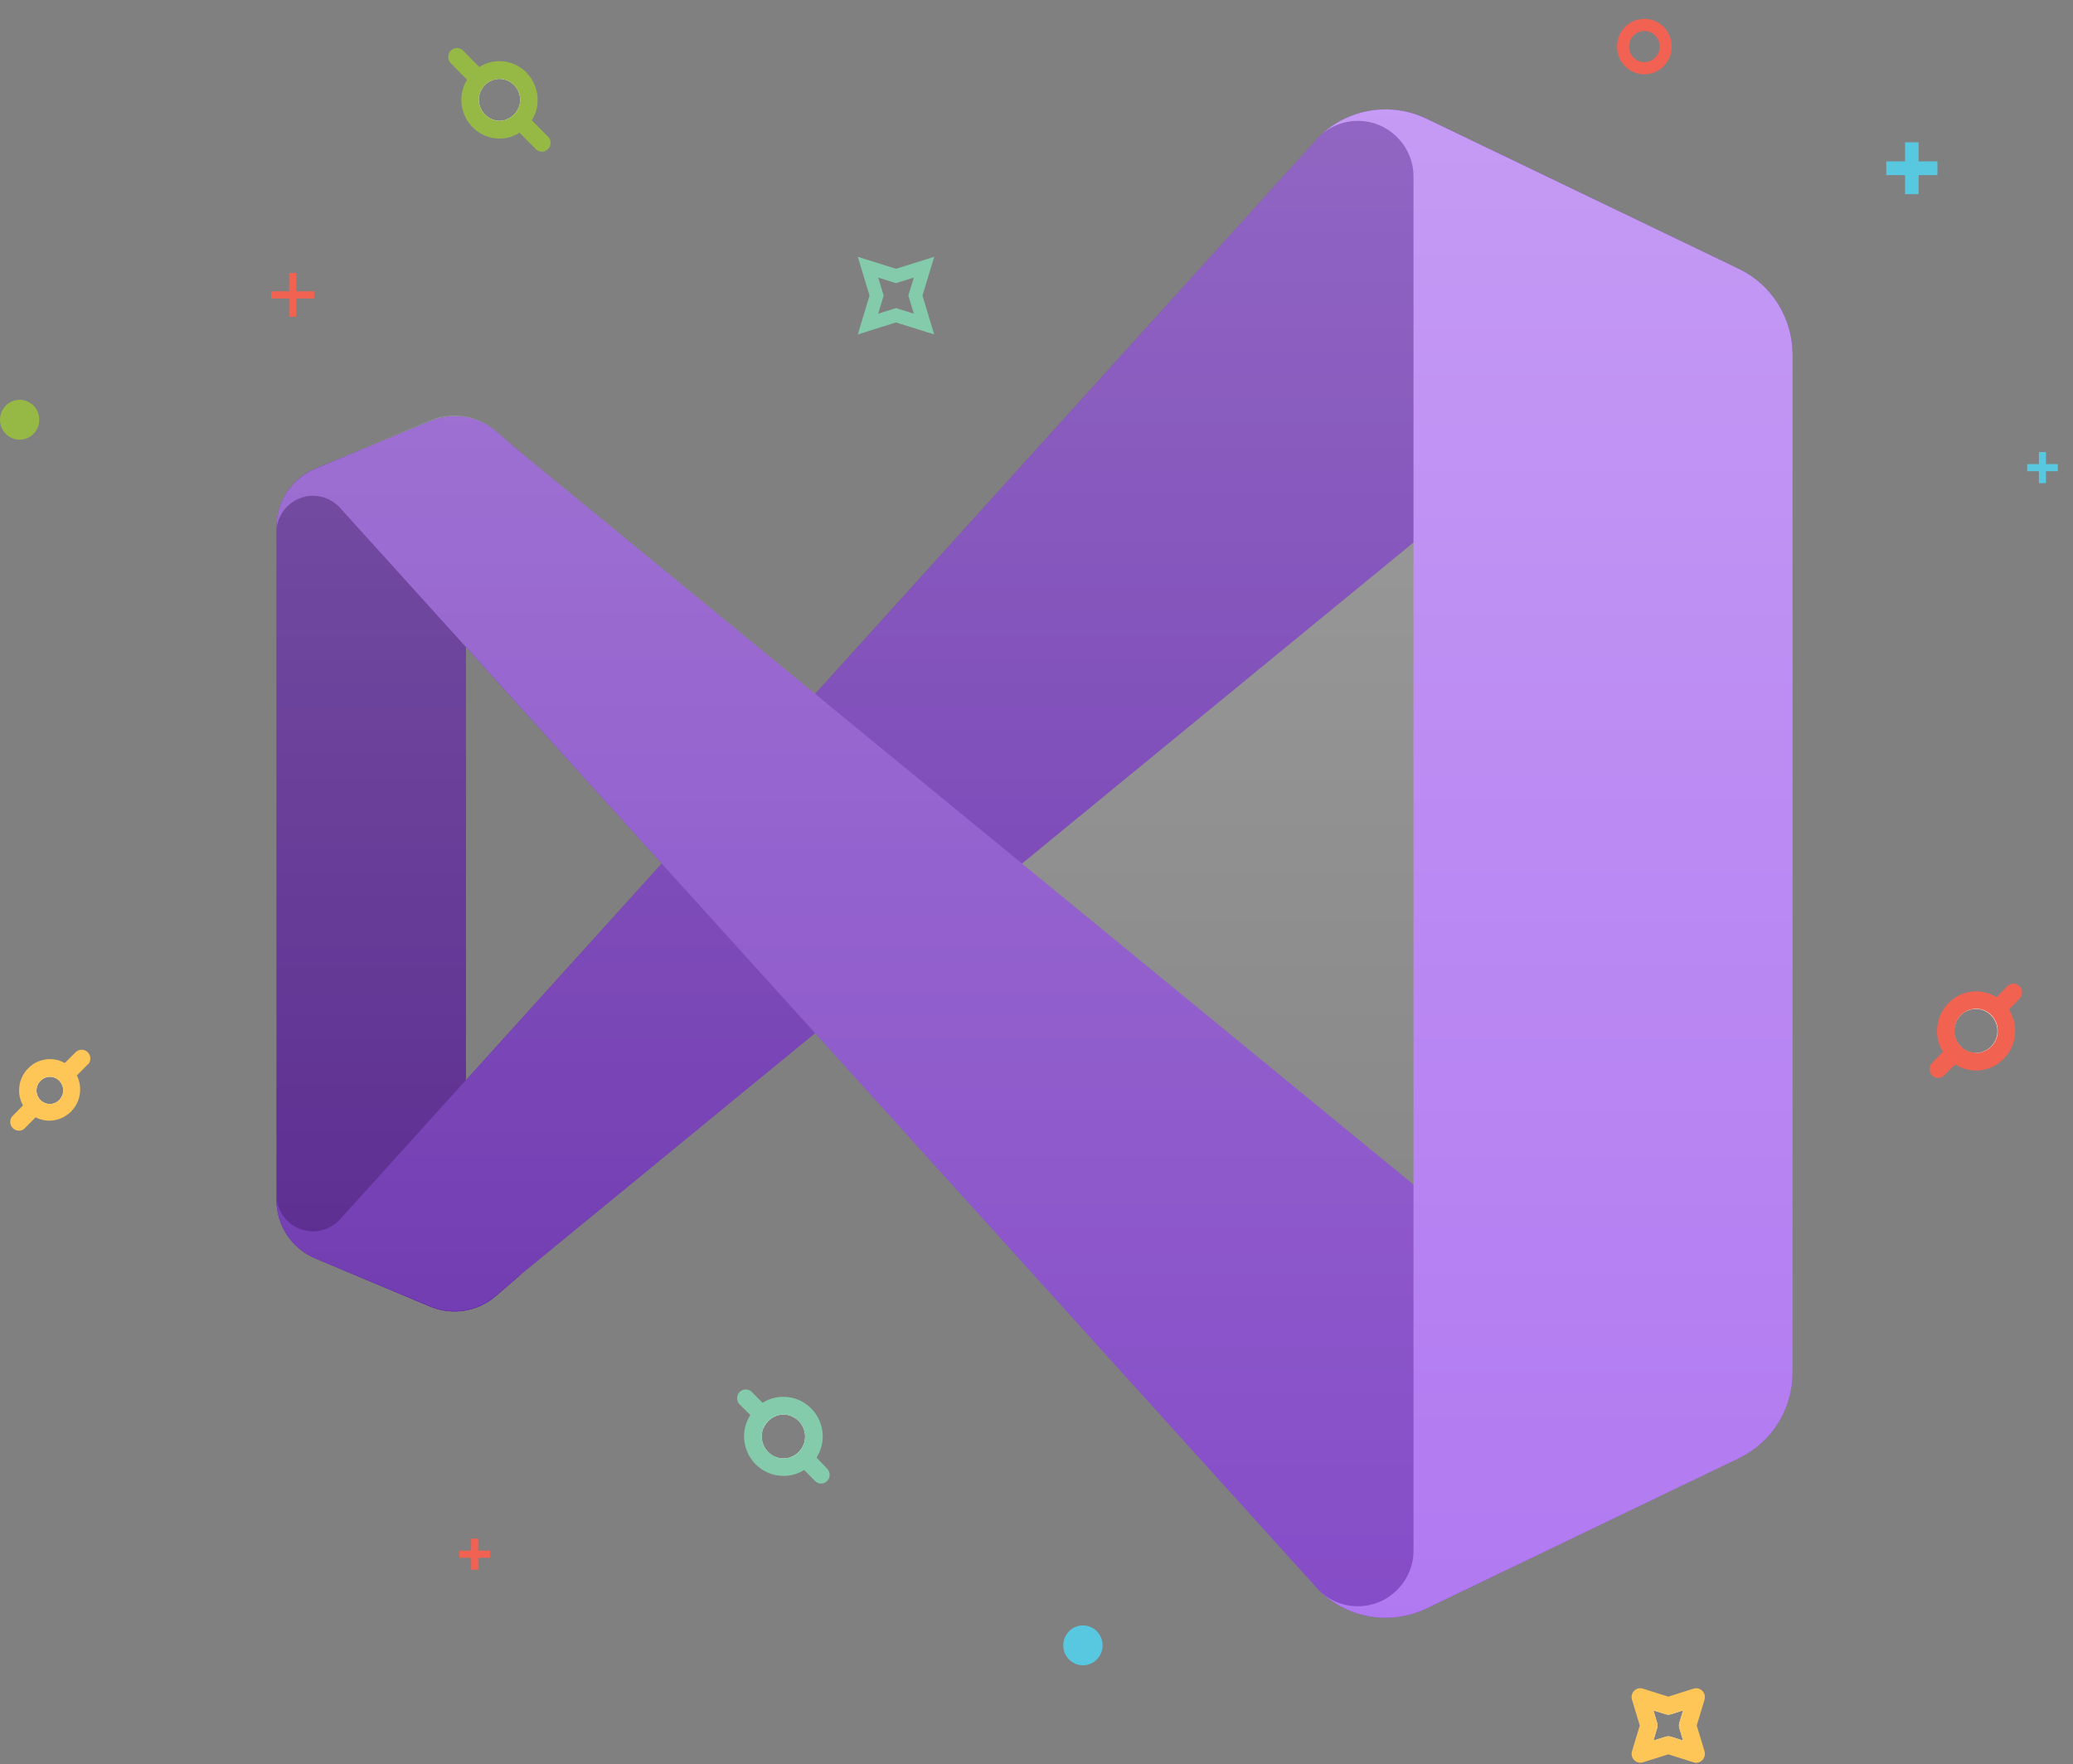
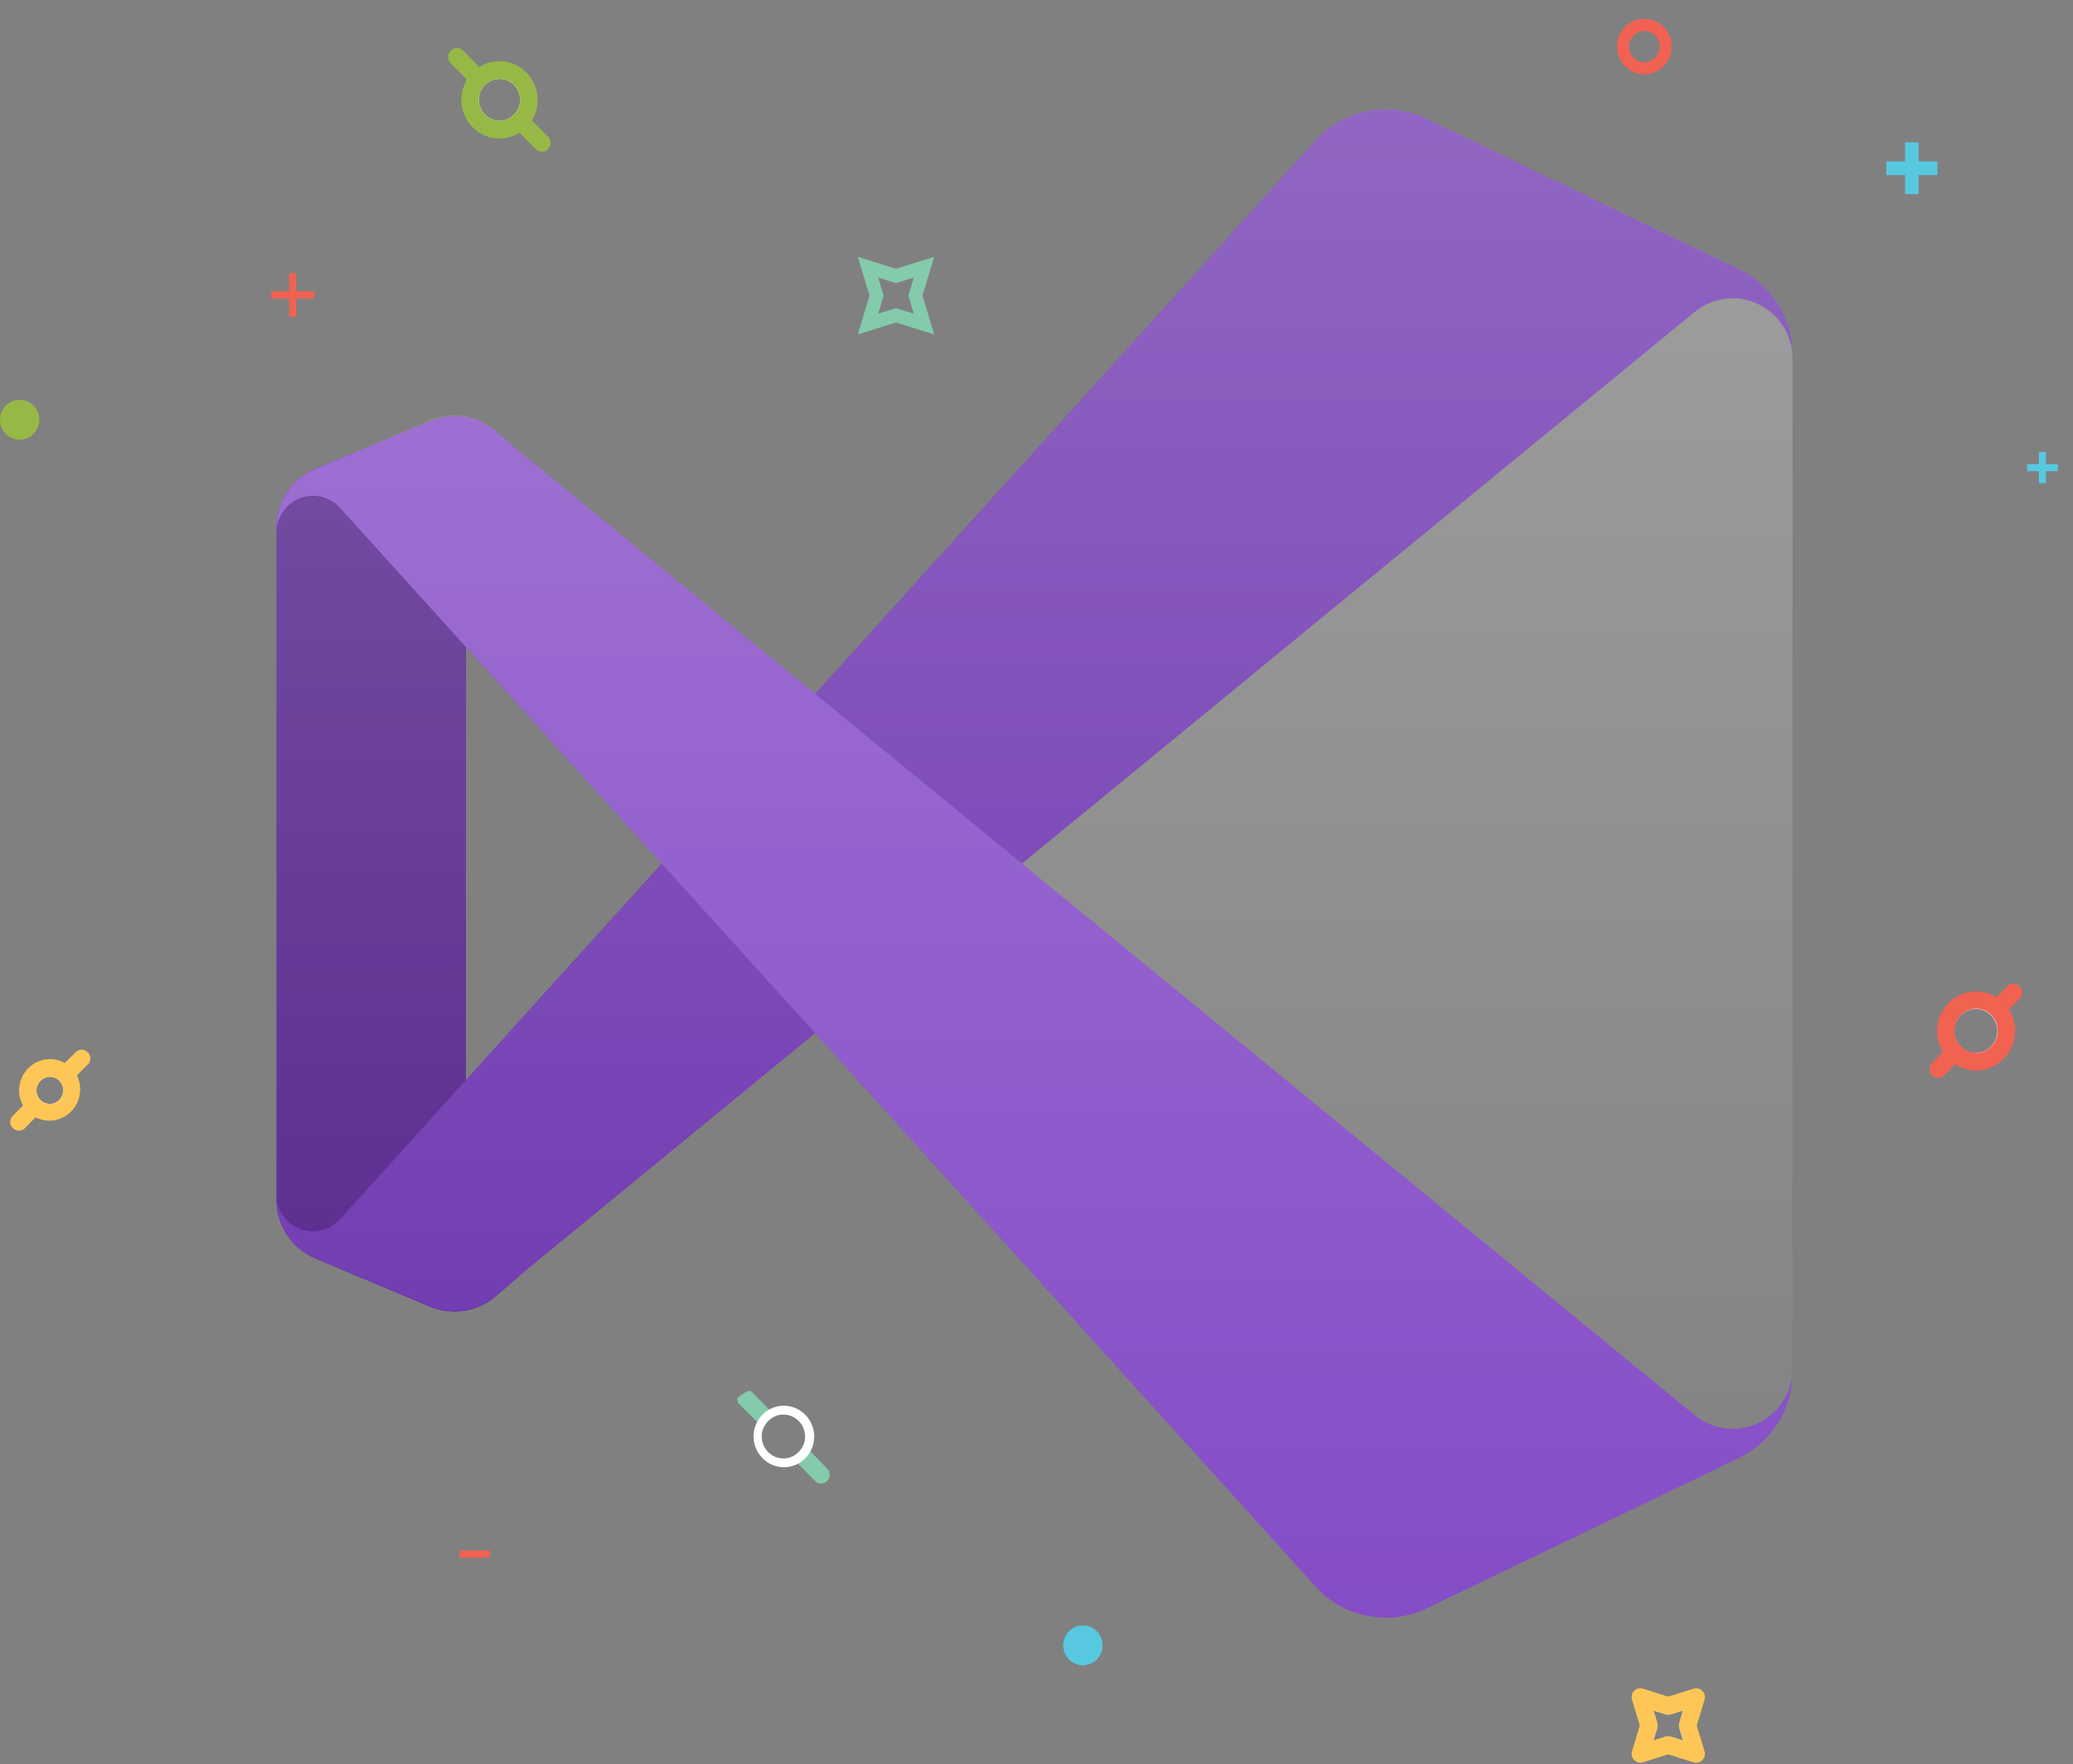
<svg xmlns="http://www.w3.org/2000/svg" xmlns:ns1="http://www.serif.com/" width="100%" height="100%" viewBox="0 0 610 519" version="1.1" xml:space="preserve" style="fill-rule:evenodd;clip-rule:evenodd;">
  <rect x="0" y="0" width="610" height="519" fill="#808080" stroke="none" />
  <g transform="matrix(1,0,0,1,-1338.53,-864.583)">
    <g id="Visual-Studio" ns1:id="Visual Studio">
      <g transform="matrix(4.647,0,0,4.647,1453.88,896.757)">
        <g transform="matrix(1,0,0,1,-7.316,-0.25)">
          <path d="M13.87,75.4C12.725,76.379 11.12,76.631 9.73,76.05L2.46,73C0.98,72.383 0.009,70.933 0,69.33L0,26.67C0.009,25.067 0.98,23.617 2.46,23L9.73,20C11.12,19.419 12.725,19.671 13.87,20.65L15.5,22C15.124,21.73 14.673,21.584 14.21,21.584C12.998,21.584 12,22.582 12,23.794C12,23.796 12,23.798 12,23.8L12,72.2C12,72.202 12,72.204 12,72.206C12,73.418 12.998,74.416 14.21,74.416C14.673,74.416 15.124,74.27 15.5,74L13.87,75.4Z" style="fill:rgb(82,33,138);fill-rule:nonzero;" />
        </g>
        <g transform="matrix(1,0,0,1,-7.316,-0.25)">
          <path d="M2.46,73C0.98,72.383 0.009,70.933 0,69.33L0,69C0.013,70.258 1.052,71.285 2.31,71.285C2.951,71.285 3.563,71.019 4,70.55L66,2C67.795,0.214 70.536,-0.252 72.82,0.84L92.6,10.36C94.676,11.358 96.001,13.467 96,15.77L96,16C95.998,13.922 94.288,12.213 92.21,12.213C91.335,12.213 90.487,12.516 89.81,13.07L15.5,74L13.87,75.4C12.725,76.379 11.12,76.631 9.73,76.05L2.46,73Z" style="fill:rgb(108,51,175);fill-rule:nonzero;" />
        </g>
        <g transform="matrix(1,0,0,1,-7.316,-0.25)">
          <path d="M2.46,23C0.98,23.617 0.009,25.067 0,26.67L0,27C0.013,25.742 1.052,24.715 2.31,24.715C2.951,24.715 3.563,24.981 4,25.45L66,94C67.795,95.786 70.536,96.252 72.82,95.16L92.6,85.64C94.676,84.642 96.001,82.533 96,80.23L96,80C95.998,82.078 94.288,83.787 92.21,83.787C91.335,83.787 90.487,83.484 89.81,82.93L15.5,22L13.87,20.6C12.715,19.638 11.111,19.406 9.73,20L2.46,23Z" style="fill:rgb(133,76,199);fill-rule:nonzero;" />
        </g>
        <g transform="matrix(1,0,0,1,-7.316,-0.25)">
-           <path d="M72.82,95.16C70.536,96.252 67.795,95.786 66,94C66.659,94.654 67.551,95.022 68.48,95.022C70.408,95.022 71.996,93.438 72,91.51L72,4.51C72,4.506 72,4.502 72,4.498C72,2.567 70.411,0.978 68.48,0.978C67.551,0.978 66.659,1.346 66,2C67.795,0.214 70.536,-0.252 72.82,0.84L92.6,10.35C94.676,11.348 96.001,13.457 96,15.76L96,80.24C96.001,82.543 94.676,84.652 92.6,85.65L72.82,95.16Z" style="fill:rgb(177,121,241);fill-rule:nonzero;" />
-         </g>
+           </g>
        <g transform="matrix(1,0,0,1,-7.316,-0.25)">
          <path d="M68.89,95.6C70.212,95.902 71.598,95.746 72.82,95.16L92.6,85.65C94.676,84.652 96.001,82.543 96,80.24L96,15.76C96.001,13.457 94.676,11.348 92.6,10.35L72.82,0.84C71.421,0.167 69.814,0.063 68.34,0.55C67.458,0.845 66.657,1.342 66,2L34.12,37.26L15.5,22L13.87,20.6C12.876,19.75 11.526,19.44 10.26,19.77C10.077,19.81 9.9,19.871 9.73,19.95L2.46,23C1.075,23.572 0.123,24.876 0,26.37L0,69.63C0.123,71.124 1.075,72.428 2.46,73L9.73,76C9.9,76.079 10.077,76.14 10.26,76.18C11.526,76.51 12.876,76.2 13.87,75.35L15.5,74L34.12,58.74L66,94C66.795,94.793 67.796,95.348 68.89,95.6ZM72,27.68L47.21,48L72,68.32L72,27.68ZM12,34.27L24.41,48L12,61.73L12,34.27Z" style="fill:url(#_Linear1);fill-rule:nonzero;" />
        </g>
      </g>
      <g id="Layer2">
        <g transform="matrix(2.072,0,0,2.102,934.359,878.726)">
          <path d="M264,3.55L264.93,4.49C264.13,4.799 263.5,5.437 263.2,6.24L262.26,5.3L261.36,4.4L259.07,2.11C258.843,1.878 258.715,1.565 258.715,1.24C258.715,0.557 259.277,-0.005 259.96,-0.005C260.295,-0.005 260.616,0.131 260.85,0.37L263.14,2.66L264,3.55Z" style="fill:rgb(150,185,69);fill-rule:nonzero;" />
        </g>
        <g transform="matrix(2.072,0,0,2.102,934.359,878.726)">
          <path d="M272.89,14.14C272.659,14.371 272.346,14.501 272.02,14.501C271.694,14.501 271.381,14.371 271.15,14.14L268.85,11.85L268,11L267,10C267.802,9.696 268.436,9.062 268.74,8.26L270.57,10.09L272.87,12.38C273.118,12.609 273.26,12.932 273.26,13.269C273.26,13.598 273.126,13.912 272.89,14.14Z" style="fill:rgb(150,185,69);fill-rule:nonzero;" />
        </g>
        <g transform="matrix(2.072,0,0,2.102,1353.72,897.752)">
          <path d="M272.14,131.39L268.79,134.74C268.559,134.971 268.246,135.1 267.92,135.1C267.245,135.1 266.69,134.545 266.69,133.87C266.69,133.544 266.819,133.231 267.05,133L268.58,131.47L269.48,130.58L270.41,129.65C270.723,130.443 271.349,131.073 272.14,131.39Z" style="fill:rgb(241,98,81);fill-rule:nonzero;" />
        </g>
        <g transform="matrix(2.072,0,0,2.102,1353.72,897.752)">
          <path d="M279.49,124L276.13,127.36C275.82,126.563 275.193,125.93 274.4,125.61L275.32,124.69L276.21,123.79L277.74,122.26C277.971,122.029 278.284,121.9 278.61,121.9C279.285,121.9 279.84,122.455 279.84,123.13C279.84,123.456 279.711,123.769 279.48,124L279.49,124Z" style="fill:rgb(241,98,81);fill-rule:nonzero;" />
        </g>
        <g transform="matrix(2.072,0,0,2.102,1353.72,897.752)">
          <path d="M277.06,126.47C276.664,125.735 276.063,125.131 275.33,124.73C274.701,124.391 273.997,124.213 273.283,124.213C270.918,124.213 268.973,126.158 268.973,128.523C268.973,129.237 269.151,129.941 269.49,130.57C270.243,131.958 271.701,132.826 273.28,132.826C275.645,132.826 277.591,130.88 277.591,128.515C277.591,127.797 277.412,127.091 277.07,126.46L277.06,126.47ZM273.27,131.6C272.883,131.603 272.5,131.532 272.14,131.39C271.347,131.07 270.72,130.437 270.41,129.64C270.269,129.284 270.198,128.903 270.2,128.52C270.2,128.517 270.2,128.513 270.2,128.51C270.2,126.826 271.586,125.44 273.27,125.44C273.27,125.44 273.27,125.44 273.27,125.44C273.657,125.437 274.04,125.508 274.4,125.65C275.193,125.97 275.82,126.603 276.13,127.4C276.271,127.756 276.342,128.137 276.34,128.52C276.34,128.523 276.34,128.527 276.34,128.53C276.34,130.214 274.954,131.6 273.27,131.6C273.27,131.6 273.27,131.6 273.27,131.6Z" style="fill:white;fill-rule:nonzero;" />
        </g>
        <g transform="matrix(2.072,0,0,2.102,1353.72,897.752)">
          <path d="M278,125.57C276.987,123.96 275.213,122.98 273.31,122.98C270.269,122.98 267.765,125.479 267.76,128.52C267.755,129.566 268.054,130.591 268.62,131.47C269.633,133.08 271.407,134.06 273.31,134.06C276.351,134.06 278.855,131.561 278.86,128.52C278.865,127.474 278.566,126.449 278,125.57ZM273.31,131.57C272.923,131.573 272.54,131.502 272.18,131.36C271.387,131.04 270.76,130.407 270.45,129.61C270.309,129.254 270.238,128.873 270.24,128.49C270.24,128.487 270.24,128.483 270.24,128.48C270.24,126.796 271.626,125.41 273.31,125.41C273.31,125.41 273.31,125.41 273.31,125.41C273.697,125.407 274.08,125.478 274.44,125.62C275.233,125.94 275.86,126.573 276.17,127.37C276.311,127.726 276.382,128.107 276.38,128.49C276.38,128.503 276.38,128.517 276.38,128.53C276.38,130.214 274.994,131.6 273.31,131.6C273.297,131.6 273.283,131.6 273.27,131.6L273.31,131.57Z" style="fill:rgb(241,98,81);fill-rule:nonzero;" />
        </g>
        <g transform="matrix(2.072,0,0,2.102,1397.08,798.523)">
-           <path d="M81,228.7L81.93,229.63C81.133,229.94 80.5,230.567 80.18,231.36L79.26,230.44L78.36,229.54L76.78,228C76.549,227.769 76.42,227.456 76.42,227.13C76.42,226.455 76.975,225.9 77.65,225.9C77.976,225.9 78.289,226.029 78.52,226.26L80.05,227.79L80.94,228.69L81,228.7Z" style="fill:rgb(131,203,170);fill-rule:nonzero;" />
+           <path d="M81,228.7L81.93,229.63C81.133,229.94 80.5,230.567 80.18,231.36L79.26,230.44L78.36,229.54L76.78,228C76.549,227.769 76.42,227.456 76.42,227.13C77.976,225.9 78.289,226.029 78.52,226.26L80.05,227.79L80.94,228.69L81,228.7Z" style="fill:rgb(131,203,170);fill-rule:nonzero;" />
        </g>
        <g transform="matrix(2.072,0,0,2.102,1397.08,798.523)">
          <path d="M89.22,238.71C88.992,238.946 88.678,239.079 88.35,239.079C88.022,239.079 87.708,238.946 87.48,238.71L84.12,235.35C84.917,235.04 85.55,234.413 85.87,233.62L86.79,234.54L87.69,235.43L89.22,237C89.689,237.469 89.689,238.241 89.22,238.71Z" style="fill:rgb(131,203,170);fill-rule:nonzero;" />
        </g>
        <g transform="matrix(2.072,0,0,2.102,1397.08,798.523)">
          <path d="M83,228.18C82.301,228.188 81.614,228.367 81,228.7C79.62,229.455 78.759,230.908 78.759,232.481C78.759,234.845 80.705,236.791 83.069,236.791C84.642,236.791 86.095,235.93 86.85,234.55C87.194,233.918 87.374,233.209 87.374,232.49C87.374,230.125 85.429,228.18 83.064,228.18C83.043,228.18 83.021,228.18 83,228.18ZM84.12,235.35C83.764,235.491 83.383,235.562 83,235.56C82.997,235.56 82.993,235.56 82.99,235.56C81.306,235.56 79.92,234.174 79.92,232.49C79.92,232.49 79.92,232.49 79.92,232.49C79.917,232.103 79.988,231.72 80.13,231.36C80.45,230.567 81.083,229.94 81.88,229.63C82.236,229.489 82.617,229.418 83,229.42C83.003,229.42 83.007,229.42 83.01,229.42C84.694,229.42 86.08,230.806 86.08,232.49C86.08,232.49 86.08,232.49 86.08,232.49C86.083,232.877 86.012,233.26 85.87,233.62C85.55,234.413 84.917,235.04 84.12,235.35Z" style="fill:white;fill-rule:nonzero;" />
        </g>
        <g transform="matrix(2.072,0,0,2.102,1397.08,798.523)">
-           <path d="M83,226.94C81.937,226.925 80.893,227.224 80,227.8C78.39,228.813 77.41,230.587 77.41,232.49C77.432,235.52 79.93,238 82.96,238C82.973,238 82.987,238 83,238C84.063,238.015 85.107,237.716 86,237.14C87.61,236.127 88.59,234.353 88.59,232.45C88.568,229.42 86.07,226.94 83.04,226.94C83.027,226.94 83.013,226.94 83,226.94ZM84.12,235.35C83.764,235.491 83.383,235.562 83,235.56C82.997,235.56 82.993,235.56 82.99,235.56C81.306,235.56 79.92,234.174 79.92,232.49C79.92,232.49 79.92,232.49 79.92,232.49C79.917,232.103 79.988,231.72 80.13,231.36C80.45,230.567 81.083,229.94 81.88,229.63C82.236,229.489 82.617,229.418 83,229.42C83.003,229.42 83.007,229.42 83.01,229.42C84.694,229.42 86.08,230.806 86.08,232.49C86.08,232.49 86.08,232.49 86.08,232.49C86.083,232.877 86.012,233.26 85.87,233.62C85.55,234.413 84.917,235.04 84.12,235.35Z" style="fill:rgb(131,203,170);fill-rule:nonzero;" />
-         </g>
+           </g>
        <g transform="matrix(2.072,0,0,2.102,1548.18,764.648)">
          <path d="M30.04,84.94L28.82,88.92L30.04,92.9L26.06,91.67L22.09,92.9L23.31,88.92L22.09,84.94L26.06,86.17L30.04,84.94Z" style="fill:none;fill-rule:nonzero;stroke:rgb(131,203,170);stroke-width:1.92px;" />
        </g>
        <g transform="matrix(2.072,0,0,2.102,1370.08,891.365)">
          <path d="M225.67,224.79L221.67,226.02L217.67,224.79L218.89,228.79L217.67,232.79L221.67,231.56L225.67,232.79L224.45,228.79L225.67,224.79ZM223.27,229.13L223.8,230.88L222.07,230.34C221.832,230.27 221.578,230.27 221.34,230.34L219.58,230.88L220.12,229.13C220.19,228.895 220.19,228.645 220.12,228.41L219.58,226.66L221.34,227.2C221.578,227.27 221.832,227.27 222.07,227.2L223.8,226.66L223.27,228.41C223.2,228.645 223.2,228.895 223.27,229.13Z" style="fill:white;fill-rule:nonzero;" />
        </g>
        <g transform="matrix(2.072,0,0,2.102,1370.08,891.365)">
          <path d="M225.74,228.77L226.85,225.15C226.884,225.035 226.902,224.916 226.902,224.796C226.902,224.116 226.342,223.556 225.662,223.556C225.539,223.556 225.417,223.574 225.3,223.61L221.7,224.73L218.08,223.61C217.645,223.471 217.167,223.591 216.85,223.92C216.525,224.239 216.406,224.715 216.54,225.15L217.65,228.77L216.54,232.39C216.506,232.504 216.489,232.622 216.489,232.741C216.489,233.421 217.049,233.981 217.729,233.981C217.848,233.981 217.966,233.964 218.08,233.93L221.7,232.81L225.3,233.93C225.419,233.969 225.544,233.99 225.67,233.99C226.348,233.979 226.9,233.418 226.9,232.74C226.9,232.622 226.883,232.504 226.85,232.39L225.74,228.77ZM219.58,230.88L220.12,229.13C220.19,228.895 220.19,228.645 220.12,228.41L219.58,226.66L221.34,227.2C221.578,227.27 221.832,227.27 222.07,227.2L223.8,226.66L223.27,228.41C223.2,228.645 223.2,228.895 223.27,229.13L223.8,230.88L222.07,230.34C221.832,230.27 221.578,230.27 221.34,230.34L219.58,230.88Z" style="fill:rgb(254,198,86);fill-rule:nonzero;" />
        </g>
        <g transform="matrix(2.072,0,0,2.102,934.359,878.726)">
          <path d="M266,3.07C264.449,3.062 263.018,3.925 262.3,5.3C261.979,5.917 261.814,6.604 261.82,7.3C261.847,9.574 263.726,11.43 266,11.43C267.548,11.437 268.978,10.58 269.7,9.21C270.021,8.592 270.185,7.906 270.18,7.21C270.158,4.932 268.278,3.07 266,3.07ZM267,10C266.681,10.122 266.342,10.186 266,10.19C264.396,10.158 263.086,8.844 263.06,7.24C263.059,6.899 263.12,6.56 263.24,6.24C263.664,5.085 264.77,4.313 266,4.313C267.608,4.313 268.933,5.632 268.94,7.24C268.94,7.581 268.879,7.92 268.76,8.24C268.456,9.053 267.813,9.696 267,10Z" style="fill:white;fill-rule:nonzero;" />
        </g>
        <g transform="matrix(2.072,0,0,2.102,934.359,878.726)">
          <path d="M266,1.83C264.987,1.827 263.994,2.115 263.14,2.66C262.428,3.091 261.831,3.688 261.4,4.4C260.864,5.254 260.58,6.242 260.58,7.25C260.58,10.223 263.027,12.67 266,12.67C267.008,12.673 267.997,12.388 268.85,11.85C269.562,11.419 270.159,10.822 270.59,10.11C271.134,9.259 271.423,8.27 271.42,7.26C271.42,7.257 271.42,7.253 271.42,7.25C271.42,4.277 268.973,1.83 266,1.83C266,1.83 266,1.83 266,1.83ZM267,10C266.681,10.122 266.342,10.186 266,10.19C264.396,10.158 263.086,8.844 263.06,7.24C263.059,6.899 263.12,6.56 263.24,6.24C263.664,5.085 264.77,4.313 266,4.313C267.608,4.313 268.933,5.632 268.94,7.24C268.94,7.581 268.879,7.92 268.76,8.24C268.456,9.053 267.813,9.696 267,10Z" style="fill:rgb(150,185,69);fill-rule:nonzero;" />
        </g>
        <g transform="matrix(2.072,0,0,2.102,1335.53,881.999)">
          <path d="M8.37,146.23L4.89,149.71C4.673,149.88 4.406,149.972 4.131,149.972C3.456,149.972 2.901,149.417 2.901,148.742C2.901,148.474 2.988,148.214 3.15,148L4.7,146.45L5.62,145.53L6.62,144.53C6.714,145.442 7.456,146.162 8.37,146.23Z" style="fill:rgb(254,198,86);fill-rule:nonzero;" />
        </g>
        <g transform="matrix(2.072,0,0,2.102,1335.53,881.999)">
          <path d="M13.92,140.69L12.37,142.24L11.44,143.17L10.44,144.17C10.366,143.249 9.63,142.51 8.71,142.43L9.71,141.43L10.64,140.51L12.18,139C12.411,138.769 12.724,138.64 13.05,138.64C13.725,138.64 14.28,139.195 14.28,139.87C14.28,140.196 14.151,140.509 13.92,140.74L13.92,140.69Z" style="fill:rgb(254,198,86);fill-rule:nonzero;" />
        </g>
        <g transform="matrix(2.072,0,0,2.102,1335.53,881.999)">
          <path d="M11.44,143.17C11.125,142.373 10.496,141.739 9.7,141.42C9.329,141.266 8.931,141.188 8.53,141.19C6.81,141.195 5.395,142.61 5.39,144.33C5.388,144.731 5.466,145.129 5.62,145.5C5.941,146.291 6.569,146.919 7.36,147.24C7.731,147.394 8.129,147.472 8.53,147.47C10.25,147.465 11.665,146.05 11.67,144.33C11.671,143.932 11.593,143.538 11.44,143.17ZM8.53,146.24L8.37,146.24C7.449,146.166 6.71,145.43 6.63,144.51C6.625,144.453 6.625,144.397 6.63,144.34C6.635,143.294 7.494,142.435 8.54,142.43L8.7,142.43C9.62,142.51 10.356,143.249 10.43,144.17C10.435,144.223 10.435,144.277 10.43,144.33C10.425,145.372 9.572,146.229 8.53,146.24Z" style="fill:white;fill-rule:nonzero;" />
        </g>
        <g transform="matrix(2.072,0,0,2.102,1335.53,881.999)">
          <path d="M12.37,142.24C11.606,140.834 10.13,139.956 8.53,139.956C6.133,139.956 4.16,141.929 4.16,144.326C4.16,144.327 4.16,144.329 4.16,144.33C4.156,145.062 4.342,145.782 4.7,146.42C5.485,147.751 6.919,148.571 8.465,148.571C10.862,148.571 12.835,146.598 12.835,144.201C12.835,143.52 12.676,142.849 12.37,142.24ZM10.44,144.33C10.435,145.376 9.576,146.235 8.53,146.24L8.37,146.24C7.449,146.166 6.71,145.43 6.63,144.51C6.625,144.453 6.625,144.397 6.63,144.34C6.635,143.294 7.494,142.435 8.54,142.43L8.7,142.43C9.62,142.51 10.356,143.249 10.43,144.17C10.438,144.223 10.442,144.276 10.44,144.33Z" style="fill:rgb(254,198,86);fill-rule:nonzero;" />
        </g>
        <g transform="matrix(2.072,0,0,2.102,1338.53,921.02)">
          <circle cx="2.79" cy="31.9" r="2.79" style="fill:rgb(150,185,69);" />
        </g>
        <g transform="matrix(2.072,0,0,2.102,1651.41,1281.61)">
          <circle cx="2.79" cy="31.9" r="2.79" style="fill:rgb(88,200,224);" />
        </g>
        <g transform="matrix(2.458,0,0,2.494,1641.27,868.095)">
          <path d="M105.71,15.38L105.71,21.5" style="fill:none;fill-rule:nonzero;stroke:rgb(88,200,224);stroke-width:1.62px;" />
        </g>
        <g transform="matrix(2.458,0,0,2.494,1641.27,868.095)">
          <path d="M102.65,18.44L108.77,18.44" style="fill:none;fill-rule:nonzero;stroke:rgb(88,200,224);stroke-width:1.62px;" />
        </g>
        <g transform="matrix(2.072,0,0,2.102,1348.53,931.02)">
          <path d="M33.68,9.67L39.8,9.67" style="fill:none;fill-rule:nonzero;stroke:rgb(241,98,81);stroke-width:1px;" />
        </g>
        <g transform="matrix(2.072,0,0,2.102,1348.53,931.02)">
          <path d="M36.74,6.61L36.74,12.73" style="fill:none;fill-rule:nonzero;stroke:rgb(241,98,81);stroke-width:1px;" />
        </g>
        <g transform="matrix(3.528,0,0,3.58,1016.5,835.895)">
          <circle cx="228.43" cy="11.84" r="1.78" style="fill:none;stroke:rgb(241,98,82);stroke-width:1px;" />
        </g>
        <g transform="matrix(2.072,0,0,2.102,1335.53,882.02)">
          <path d="M289.34,57.16L293.69,57.16" style="fill:none;fill-rule:nonzero;stroke:rgb(88,200,224);stroke-width:1px;" />
        </g>
        <g transform="matrix(2.072,0,0,2.102,874.199,1201.69)">
          <path d="M289.34,57.16L293.69,57.16" style="fill:none;fill-rule:nonzero;stroke:rgb(241,98,82);stroke-width:1px;" />
        </g>
        <g transform="matrix(2.072,0,0,2.102,1335.53,882.02)">
          <path d="M291.51,54.98L291.51,59.33" style="fill:none;fill-rule:nonzero;stroke:rgb(88,200,224);stroke-width:1px;" />
        </g>
        <g transform="matrix(2.072,0,0,2.102,874.199,1201.69)">
-           <path d="M291.51,54.98L291.51,59.33" style="fill:none;fill-rule:nonzero;stroke:rgb(241,98,82);stroke-width:1px;" />
-         </g>
+           </g>
      </g>
    </g>
  </g>
  <defs>
    <linearGradient id="_Linear1" x1="0" y1="0" x2="1" y2="0" gradientUnits="userSpaceOnUse" gradientTransform="matrix(5.84769e-15,95.5,-95.5,5.84769e-15,48,0.25)">
      <stop offset="0" style="stop-color:white;stop-opacity:0.25" />
      <stop offset="1" style="stop-color:white;stop-opacity:0" />
    </linearGradient>
  </defs>
</svg>